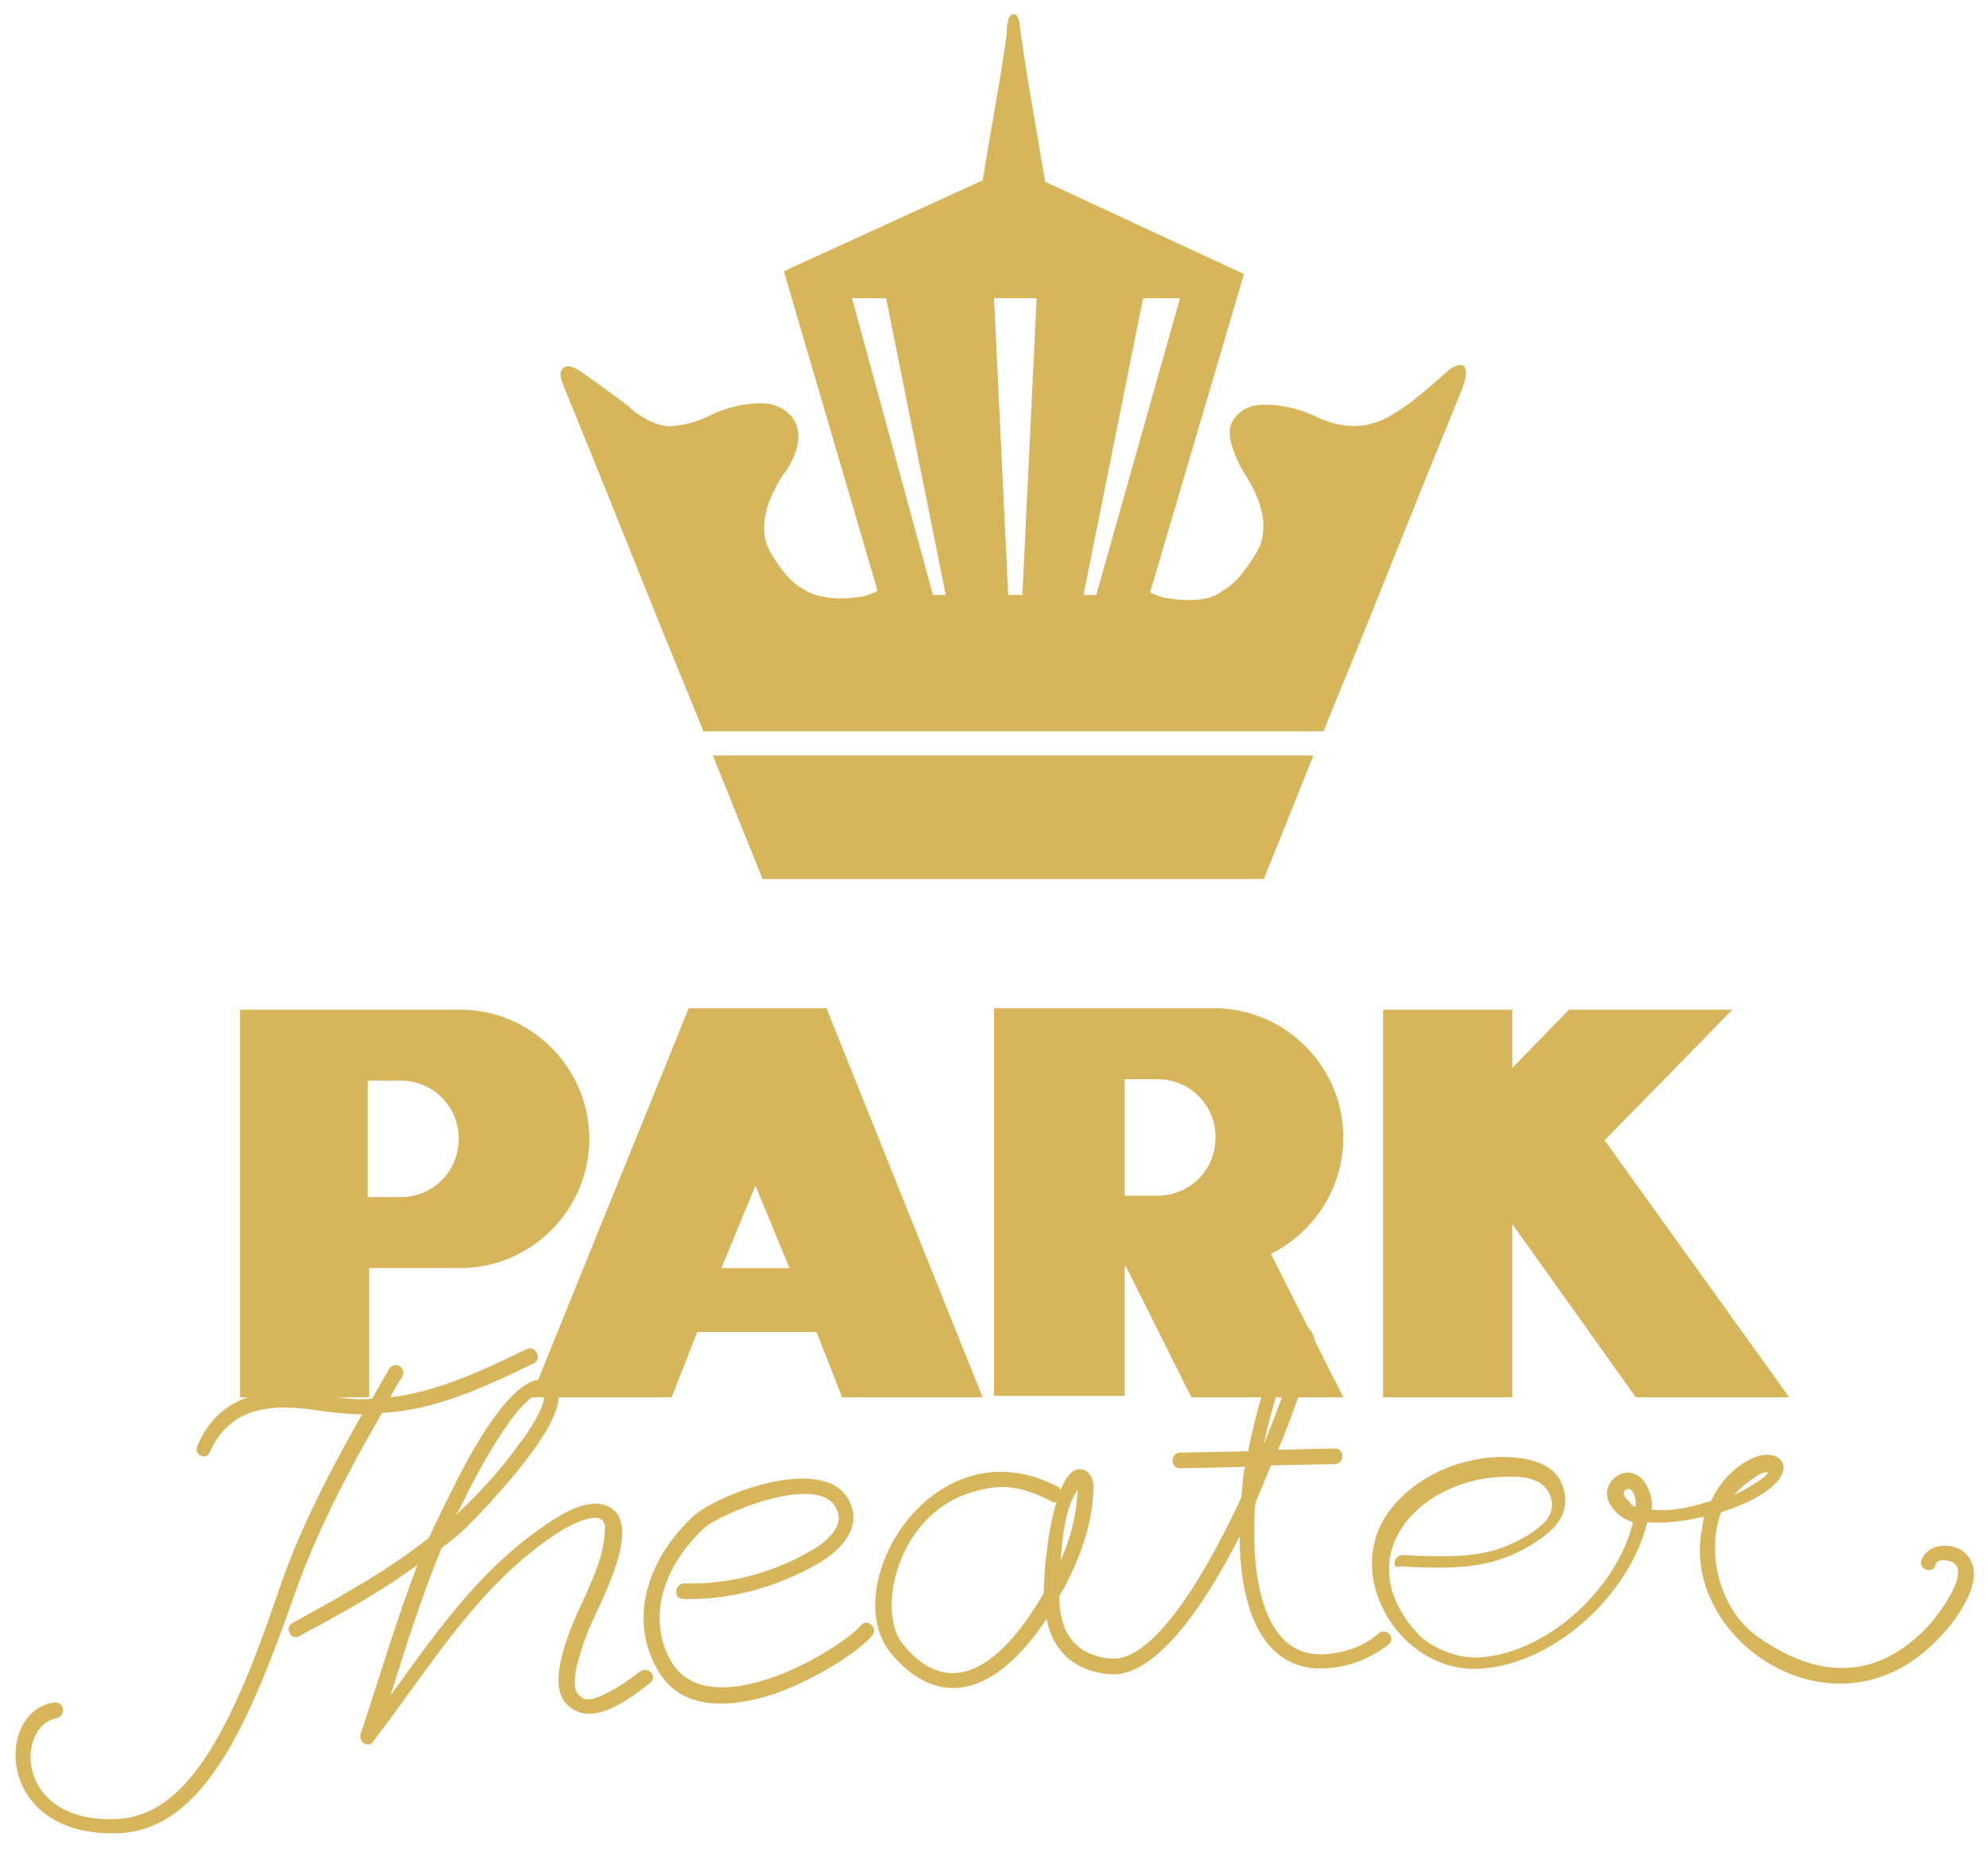
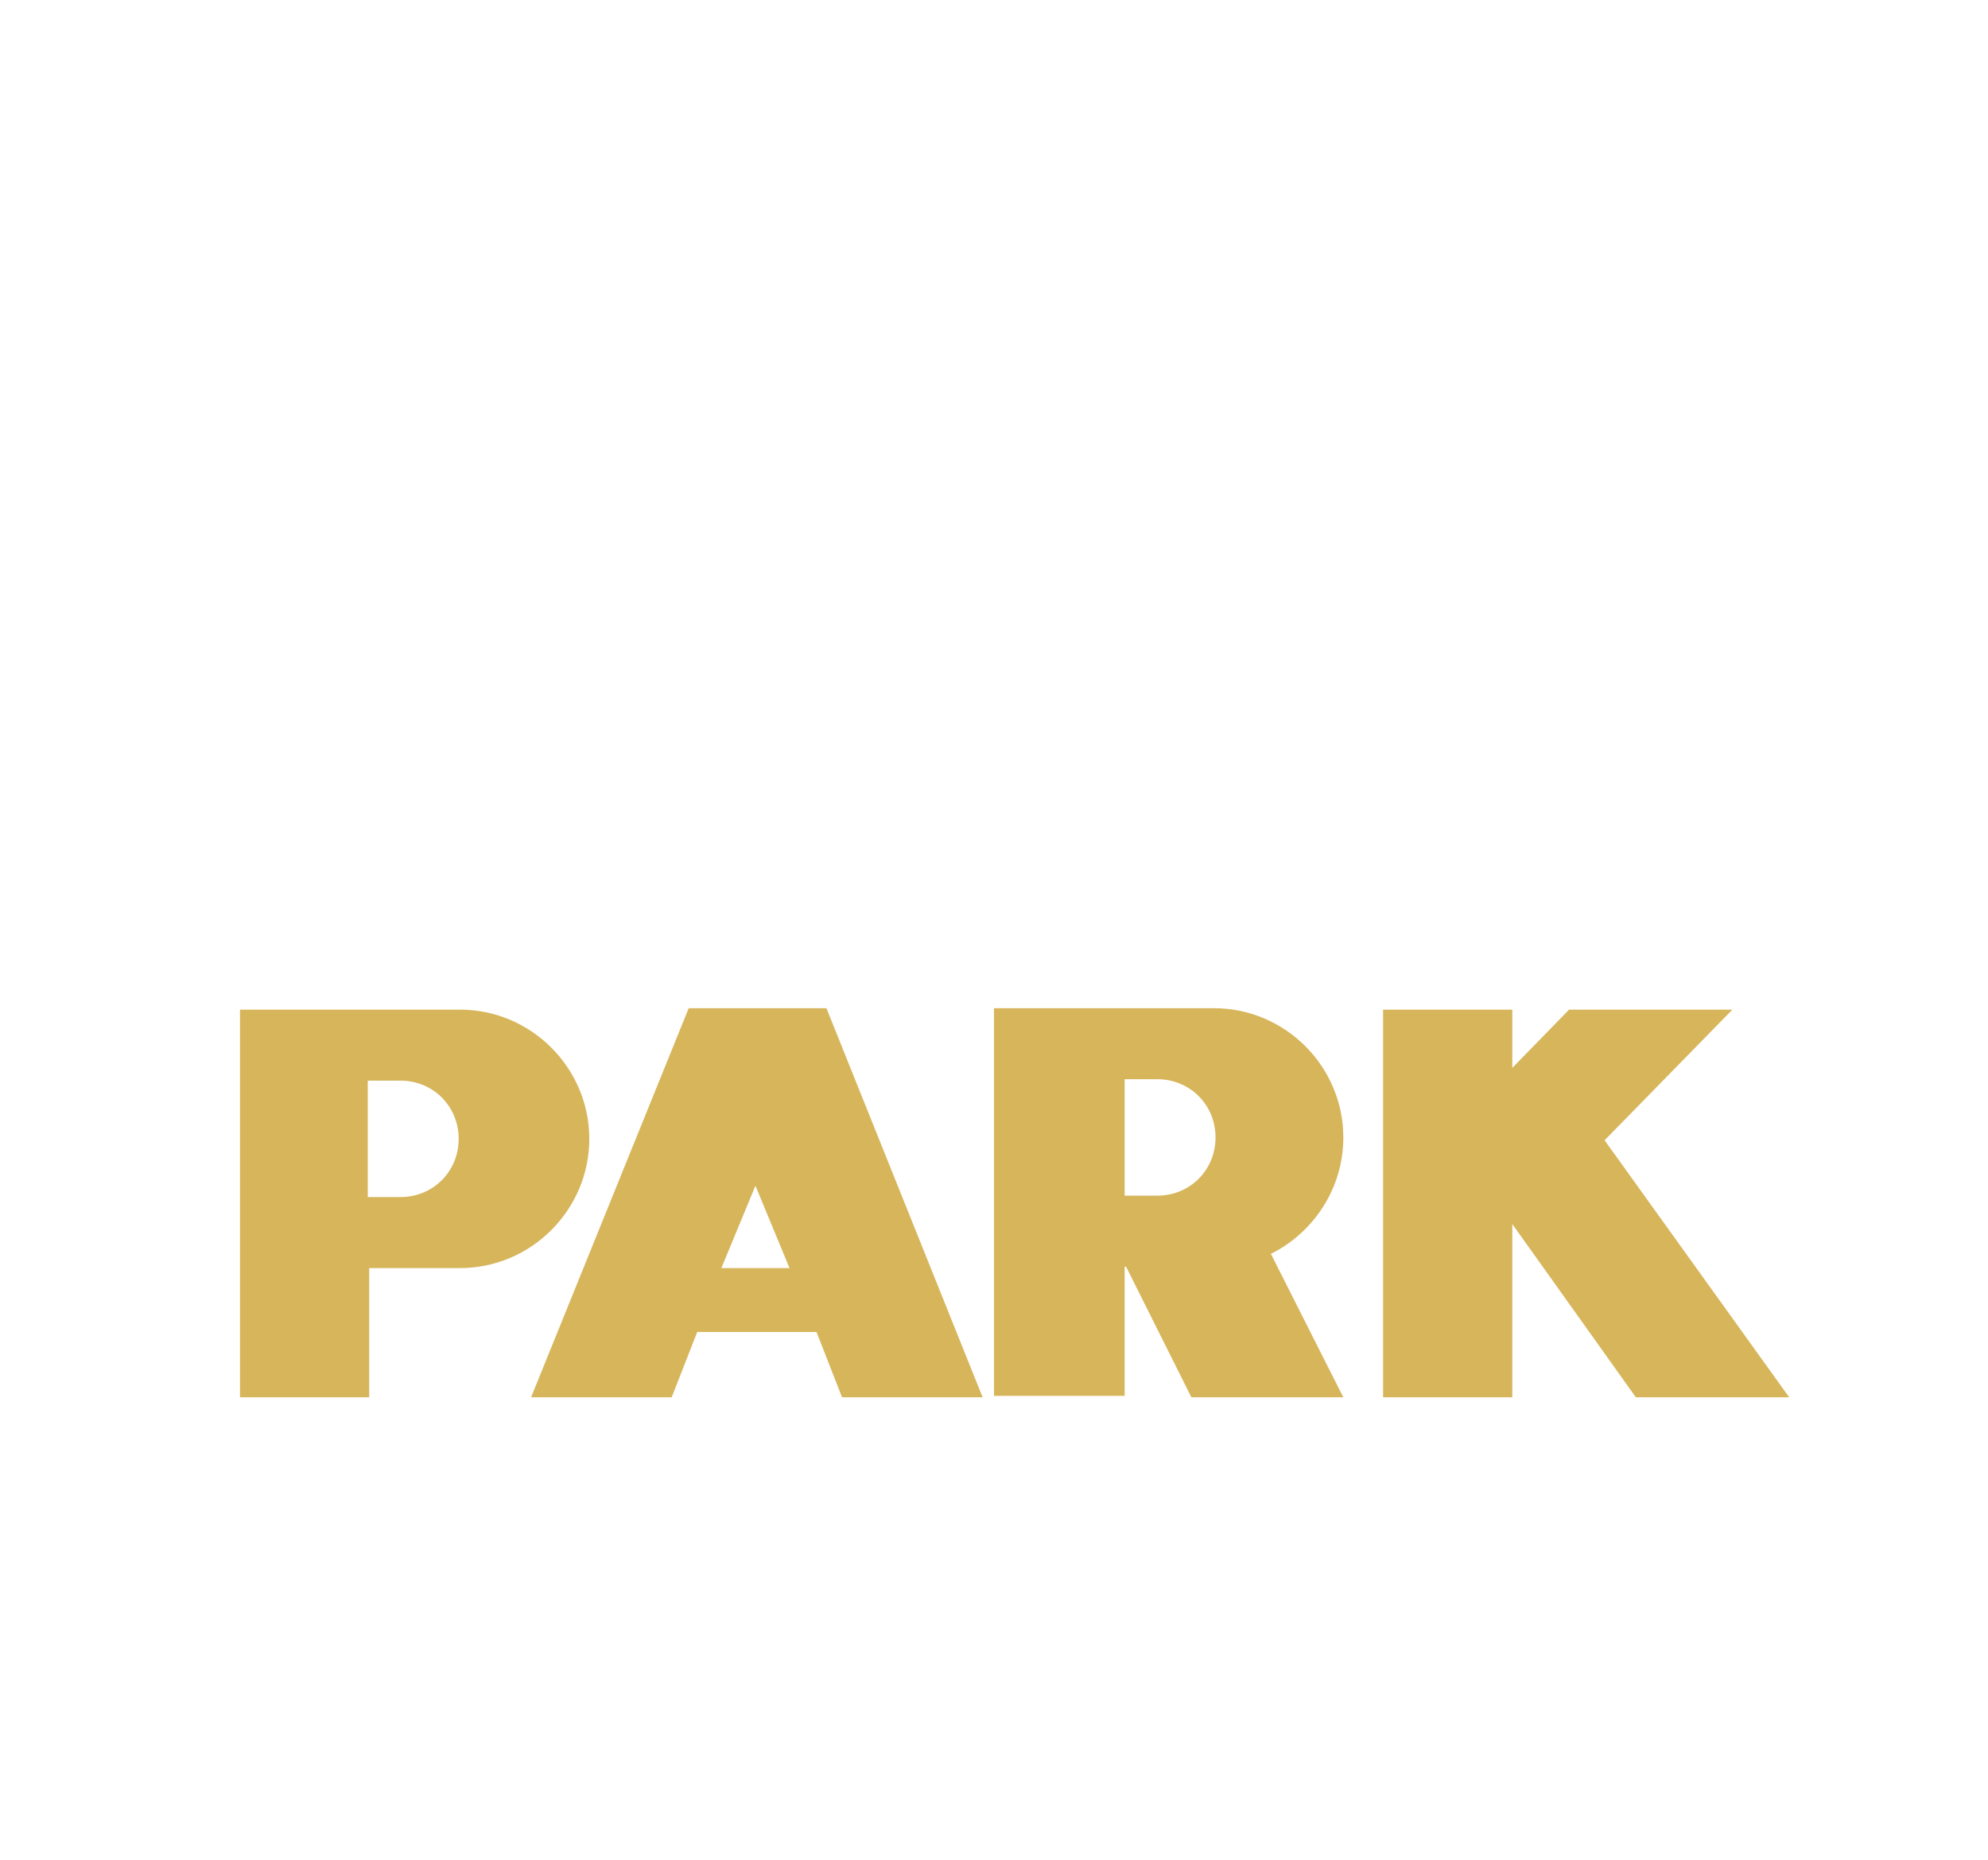
<svg xmlns="http://www.w3.org/2000/svg" version="1.1" id="Ebene_1" x="0px" y="0px" viewBox="0 0 140 131" style="enable-background:new 0 0 140 131;" xml:space="preserve">
  <style type="text/css">
	.st0{fill-rule:evenodd;clip-rule:evenodd;fill:#D7B55B;}
</style>
  <path class="st0" d="M69.2,98.4h-9.9l-1.8-4.6h-8.4l-1.8,4.6h-9.9l11.1-27.4h9.7L69.2,98.4z M55.6,89.3l-2.4-5.8l-2.4,5.8H55.6z   M16.8,71.1h15.6c5,0,9.1,4.1,9.1,9.1c0,5-4.1,9.1-9.1,9.1h-6.4v9.1h-9.1V71.1z M25.9,76.1h2.3c2.3,0,4.1,1.8,4.1,4.1  c0,2.3-1.8,4.1-4.1,4.1h-2.3V76.1z M113,80.3l13,18.1h-10.8l-8.7-12.2v12.2h-9.1V71.1h9.1v4.1l4-4.1h11.5L113,80.3z M70,71h15.5  c5,0,9.1,4.1,9.1,9.1c0,3.6-2.1,6.7-5.1,8.2l5.1,10.1H83.9l-4.6-9.2h-0.1v9.1H70V71z M79.2,76v8.2h2.3c2.3,0,4.1-1.8,4.1-4.1  c0-2.3-1.8-4.1-4.1-4.1H79.2z" />
-   <path class="st0" d="M13.9,101.8c1.8-4.1,5.6-4.1,9.3-3.5c1.1,0.2,2.1,0.3,3,0.2c0.4-0.7,0.8-1.4,1.2-2.1c0.4-0.6,1.3-0.1,0.9,0.6  c-0.3,0.5-0.6,0.9-0.8,1.4c3.3-0.4,6.3-1.8,9.6-3.4c0.6-0.3,1.1,0.7,0.5,1c-3.7,1.8-7,3.3-10.7,3.5c-2.2,3.8-4.6,8.3-6.2,12.9  c-3.2,9.1-6.4,16.5-12.4,16.7c-8.6,0.3-8.7-8.6-4.5-9.2c0.7-0.1,0.9,0.9,0.2,1.1c-2.9,0.5-3,7.4,4.2,7.1c5.1-0.2,8.2-6.6,11.4-16  c1.5-4.5,3.8-8.8,5.9-12.5c-0.8,0-1.7-0.1-2.6-0.2c-3.1-0.5-6.5-0.7-8.1,2.8C14.6,102.9,13.6,102.5,13.9,101.8z M91.4,94.8  c-1,1.5-1.9,4.5-2.4,6.9c1.1-2.7,2-5.2,2.4-6.7C91.4,94.9,91.4,94.9,91.4,94.8z M88.4,105.9c-0.3,3.9,0.1,10.5,4.5,10.6  c2.1,0,3.6-0.9,4.2-1.5c0.6-0.4,1.2,0.4,0.7,0.8c-0.8,0.6-2.4,1.7-4.9,1.7c-4.4-0.1-5.6-5-5.6-9.3c-2.7,5.3-6.1,10-9.2,9.7  c-2.2-0.2-3.9-1.4-4.4-3.9c-3.3,5-7.3,6.7-10.9,2.5c-4-4.7,2.9-16.4,11.7-11.8c0.1,0,0.1,0.1,0.2,0.2c0.4-1,0.9-1.6,1.6-1.4  c0.5,0.2,0.7,0.7,0.7,1.2c0,2.4-0.9,4.9-2,7c-0.1,0.2-0.3,0.5-0.4,0.7c0,3,1.5,4.2,3.6,4.4c2.9,0.3,6.5-5.5,9.2-11.3  c0.1-0.7,0.1-1.3,0.2-1.8c0-0.1,0-0.2,0.1-0.4l-4.6,0.1c-0.7,0-0.7-1.1,0-1.1l4.8-0.1c0.7-3.7,2.7-10.5,4.4-8.5  c0.3,0.4,0.4,0.9,0.2,1.4c-0.5,1.6-1.3,4.2-2.5,7l4-0.1c0.7,0,0.7,1.1,0,1.1l-4.5,0.1C89.1,104.2,88.7,105.1,88.4,105.9z   M73.5,112.2c0-1,0.2-4.2,0.9-6.4c-0.1,0-0.3,0-0.4-0.1c-2-1-3.4-1.3-5.6-0.6c-5.3,1.6-6.7,8.5-4.8,10.7  C66.5,119.4,70,118.2,73.5,112.2z M74.7,109.9c0.7-1.6,1.1-3.2,1.2-5C75.1,106,74.8,108.1,74.7,109.9z M98.8,109.5  c4.6,0.3,6.3-0.1,8.1-1c1.9-1,2.7-1.9,2.3-3.1c-0.4-1.2-1.7-1.5-3.4-1.4c-5.9,0.2-10.9,5.6-6,11c0.9,1,2.9,1.9,4.6,1.7  c4.7-0.4,9.5-4.9,10.6-9.5c-0.6-0.2-1.1-0.5-1.5-1.1c-1.2-1.6,1.2-3.5,2.4-1.6c0.4,0.7,0.5,1.3,0.4,1.8c1.3,0.2,2.9-0.2,4.2-0.6  c0.6-1.3,1.6-2.4,2.9-3c2.3-1.1,4.2,1.6-1.9,3.7l-0.3,0.1c-1.1,3,0,6.9,2.5,8.7c3.2,2.3,7.7,3.9,12-0.6c0.6-0.6,3.6-4.4,1.4-4.7  c-0.5-0.1-0.8,0.1-0.8,0.3c-0.2,0.7-1.2,0.3-1-0.3c0.7-2.1,5.6-1.1,2.9,3.3c-0.5,0.9-1.2,1.7-1.7,2.2c-7.1,7.5-17.9,0.3-16.7-7.4  c0.1-0.4,0.1-0.8,0.2-1.2c-1.2,0.3-2.7,0.5-4,0.4c-1.2,5-6.4,9.9-11.6,10.3c-5.5,0.5-9.9-6.2-6.7-10.9c1.6-2.3,4.6-3.9,7.9-4  c1.6,0,3.9,0.2,4.5,2.2c0.6,2.1-1,3.3-2.8,4.3c-2.1,1.1-4,1.5-8.7,1.2C98,110.6,98.1,109.5,98.8,109.5z M115.2,106.1  c0-0.4,0-0.6-0.2-1c-0.3-0.6-1.1,0-0.3,0.6C114.8,105.9,115,106.1,115.2,106.1z M122.1,105.3c0.4-0.2,2.3-1.2,2.4-1.6  C124,103.5,122.4,104.9,122.1,105.3z M48.2,111.5c2.6,0.1,5.9-0.5,9.1-2.4c1.3-0.8,2-1.8,1.7-2.6c-0.9-3.1-8.5,0.2-9.4,1.1  c-2.8,2.6-4,6.1-2.5,9.1c1.2,2.5,4.1,2.5,7.1,1.5c3-1,5.8-3,6.4-3.7c0.4-0.6,1.3,0.1,0.8,0.7c-0.8,1-3.8,3-6.9,4.1  c-3.1,1-6.8,1.3-8.4-2.1c-1.8-3.6-0.3-7.6,2.7-10.4c1.7-1.6,10-4.8,11.2-0.6c0.5,1.6-0.9,3-2.2,3.8c-3.4,2-6.9,2.7-9.7,2.6  C47.4,112.6,47.5,111.5,48.2,111.5z M32.1,106.7c1.6-1.5,3.1-3.1,4.6-5.2c0.4-0.5,1.7-2.4,1.6-3.2l0-0.1c-1.6-0.6-5.3,6.7-5.6,7.4  C32.5,106,32.3,106.4,32.1,106.7z M20.6,114.3c3.6-2,6.7-3.7,9.6-6c0.5-1.1,1-2.1,1.5-3.1c0.6-1.2,4.6-9.6,7.2-7.8  c2.3,1.7-5.1,9.2-5.9,10c-0.6,0.6-1.2,1.1-1.9,1.6c-1.4,3.4-2.5,6.9-3.6,10.4c3.4-4.7,6.5-9.2,11.5-12.4c1.1-0.7,2.2-1.2,3.2-1.1  c3.7,0.6,0,7-0.8,9c-0.3,0.8-1.4,3.6-0.7,4.4c0.5,0.5,0.8,0.5,1.9,0c1-0.5,1.4-0.8,2.5-1.6c0.6-0.4,1.2,0.4,0.7,0.8  c-1.4,1.1-4.2,3.3-5.9,1.5c-1.6-1.6,0.6-6.1,1.4-7.8c0.6-1.4,1.2-2.7,1.3-4.4c0.2-1.9-2.6-0.3-3.1,0c-5.8,3.7-9.1,9.5-13.2,14.8  c-0.2,0.5-1.1,0.2-0.9-0.5c1.3-3.9,2.5-8,4-11.9c-2.6,1.9-5.3,3.4-8.3,5C20.5,115.6,20,114.6,20.6,114.3z" />
-   <path class="st0" d="M60,21l5.7,20.9h0.9L62.4,21H60z M49.5,51.4l-2.9-7.1l-4.3-10.7l-2.6-6.4c-0.3-0.7-0.3-1.1,0-1.3  c0.3-0.2,0.6-0.1,1.1,0.2l1.7,1.2c0.5,0.4,1.3,0.9,2.2,1.7c1,0.7,1.9,1.1,2.7,1c0.9-0.1,1.8-0.3,2.7-0.8c1.3-0.6,2.5-0.8,3.5-0.8  c1,0,1.7,0.4,2.2,1c0.3,0.4,0.5,1,0.4,1.7c-0.1,0.7-0.4,1.5-1.1,2.4c-1.4,2.2-1.6,4-0.9,5.3c0.8,1.4,1.6,2.3,2.4,2.7  c0.9,0.6,2.3,0.8,4.2,0.5c0.3-0.1,0.7-0.2,1-0.4l-6.6-22.5l14-6.4c0.2-1.2,0.5-3,0.9-5.3c0.5-2.8,0.7-4.4,0.8-5c0-0.3,0-0.6,0.1-0.9  C71,1.2,71.2,1,71.4,1c0.2,0,0.3,0.2,0.4,0.6c0,0.4,0.1,0.7,0.1,0.9c0.1,0.5,0.3,2.2,0.8,5c0.4,2.3,0.7,4.1,0.9,5.3l14,6.5  l-6.6,22.4c0.3,0.2,0.7,0.3,1,0.4c1.9,0.3,3.2,0.2,4.1-0.5c0.8-0.4,1.6-1.4,2.4-2.7c0.8-1.4,0.6-3.2-0.7-5.3  c-0.6-0.9-0.9-1.7-1.1-2.4c-0.2-0.7-0.1-1.3,0.2-1.7c0.5-0.7,1.2-1,2.2-1c1,0,2.2,0.2,3.5,0.8c1,0.5,1.9,0.7,2.8,0.7  s1.9-0.3,2.8-0.9c1-0.6,1.7-1.2,2.3-1.7l1.6-1.4c0.5-0.3,0.8-0.4,1-0.2c0.2,0.2,0.2,0.7-0.1,1.5l-2.6,6.4l-4.3,10.7l-2.9,7.1H49.5z   M53.7,61.9H89l3.5-8.7H50.2L53.7,61.9z M70,21h3l-1,20.9h-1L70,21z M83.1,21l-5.9,20.9h-0.9L80.5,21H83.1z" />
</svg>